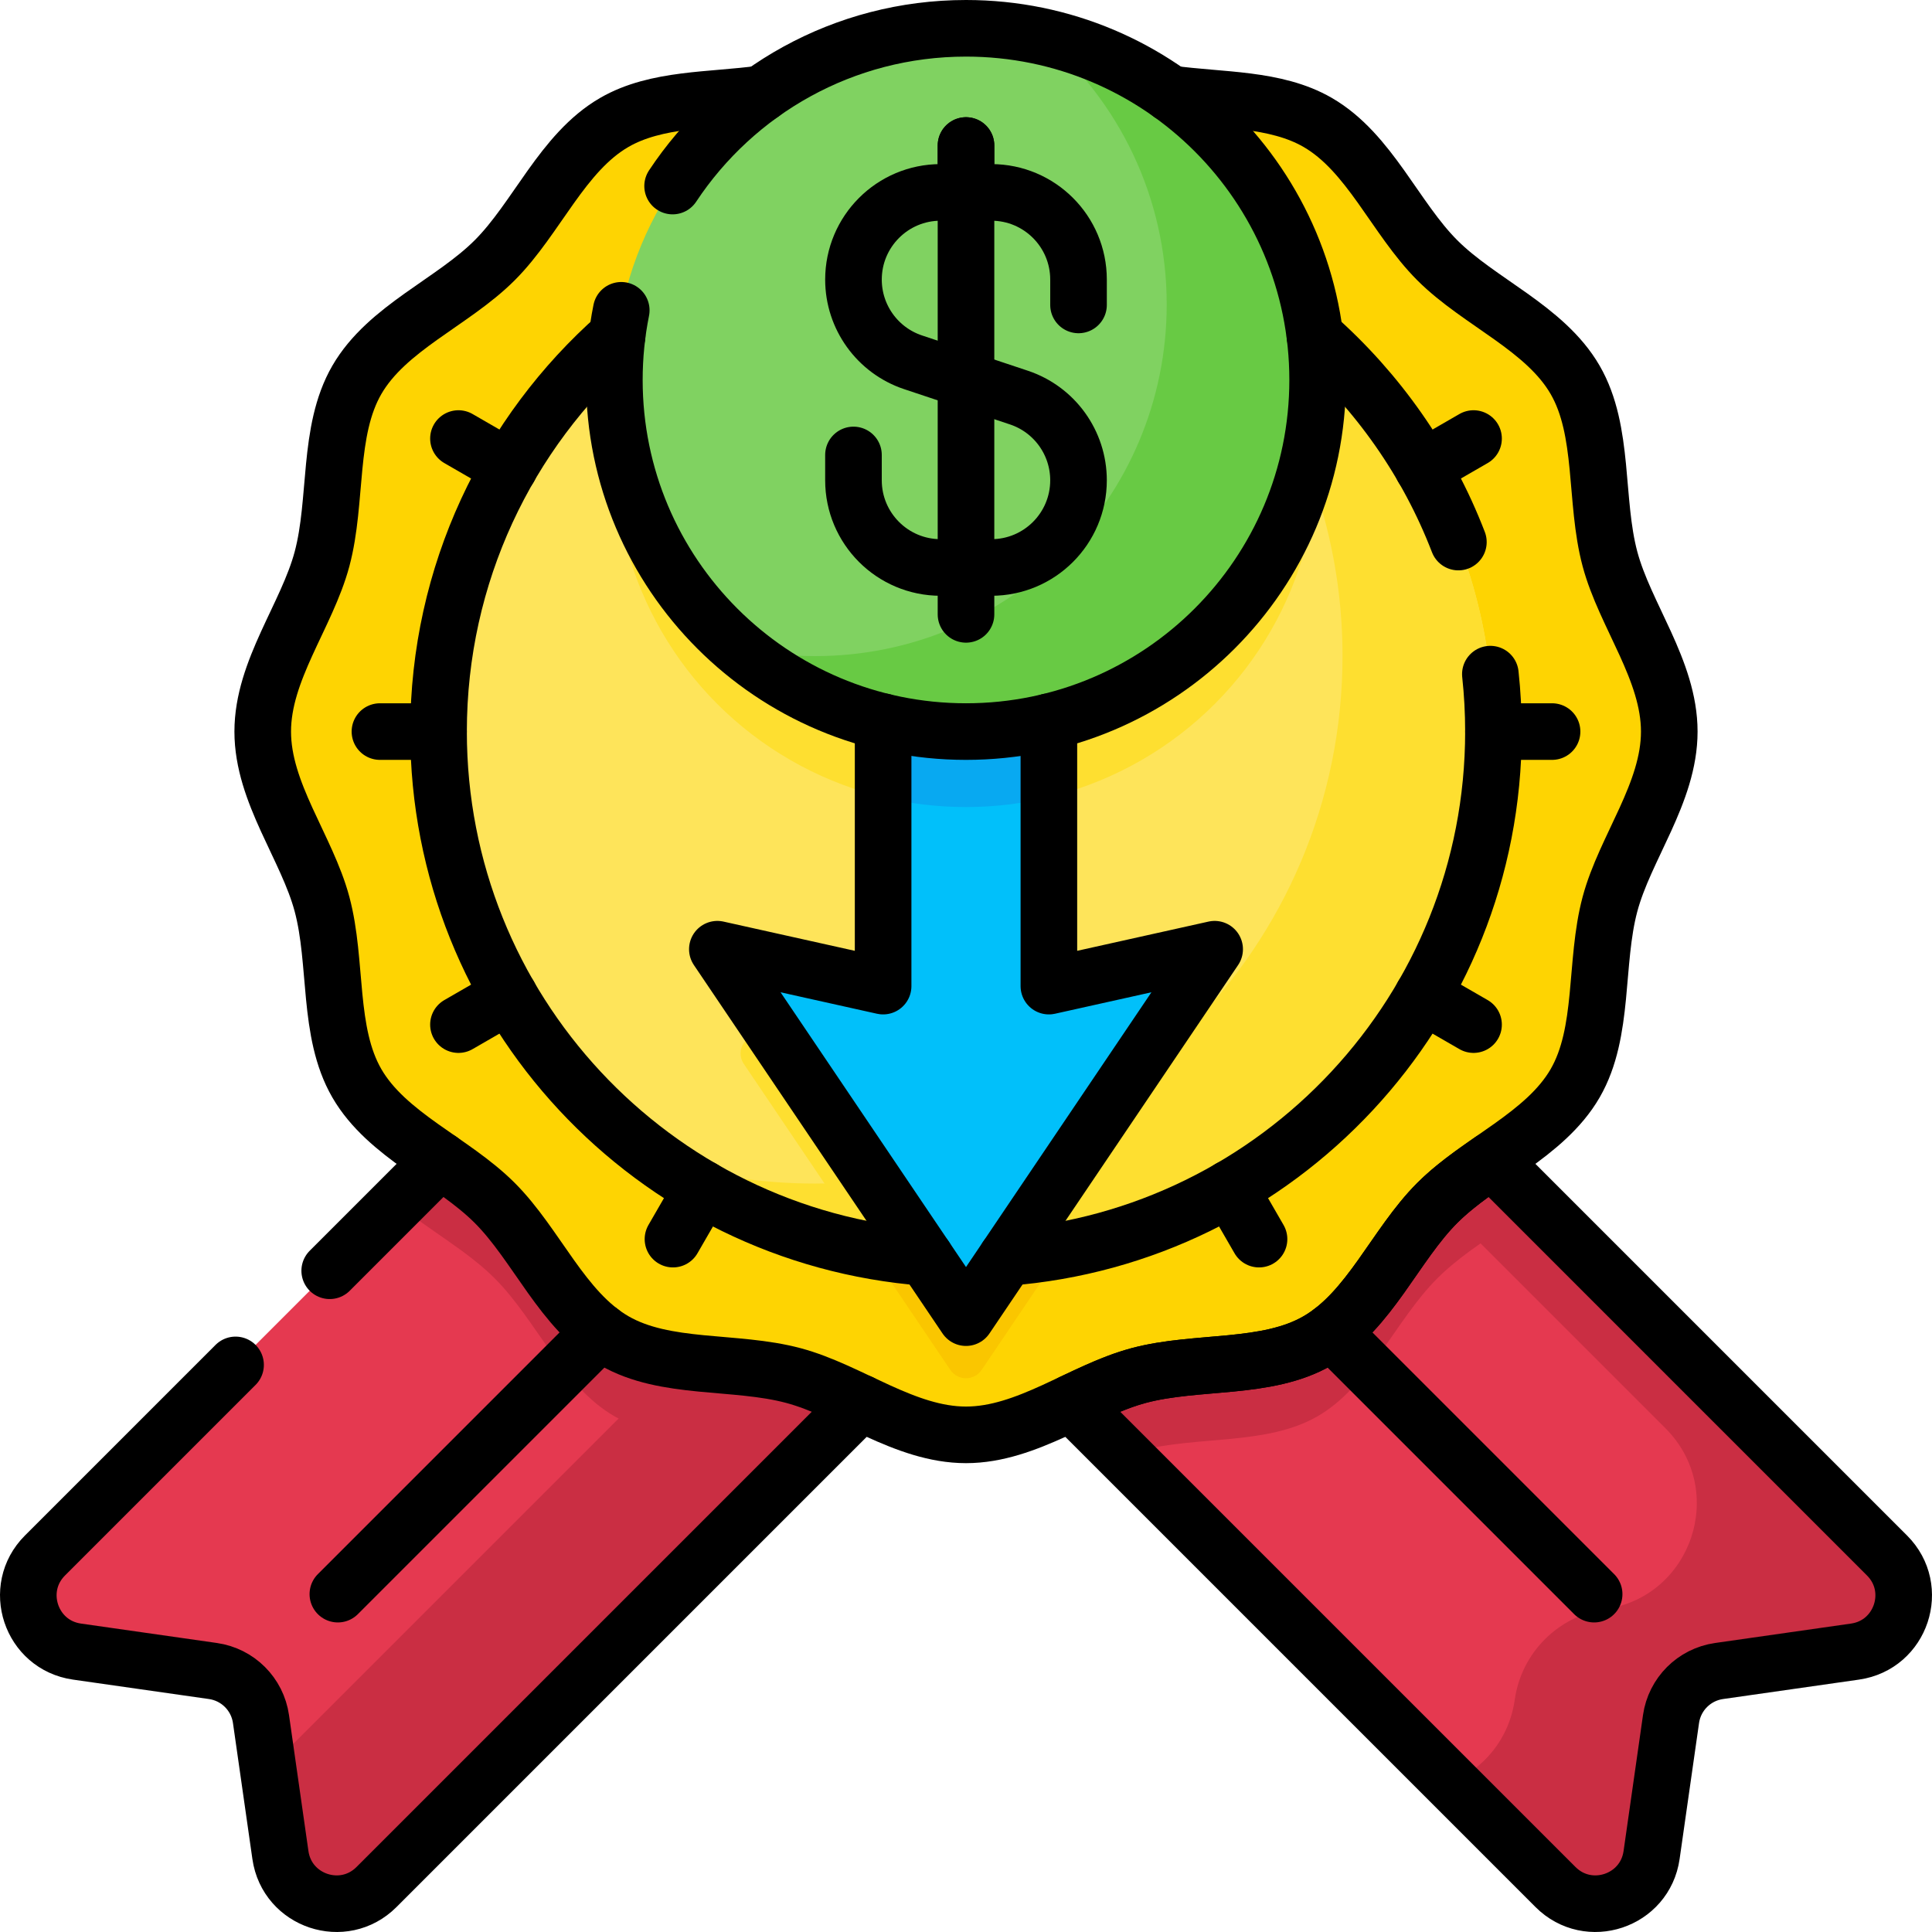
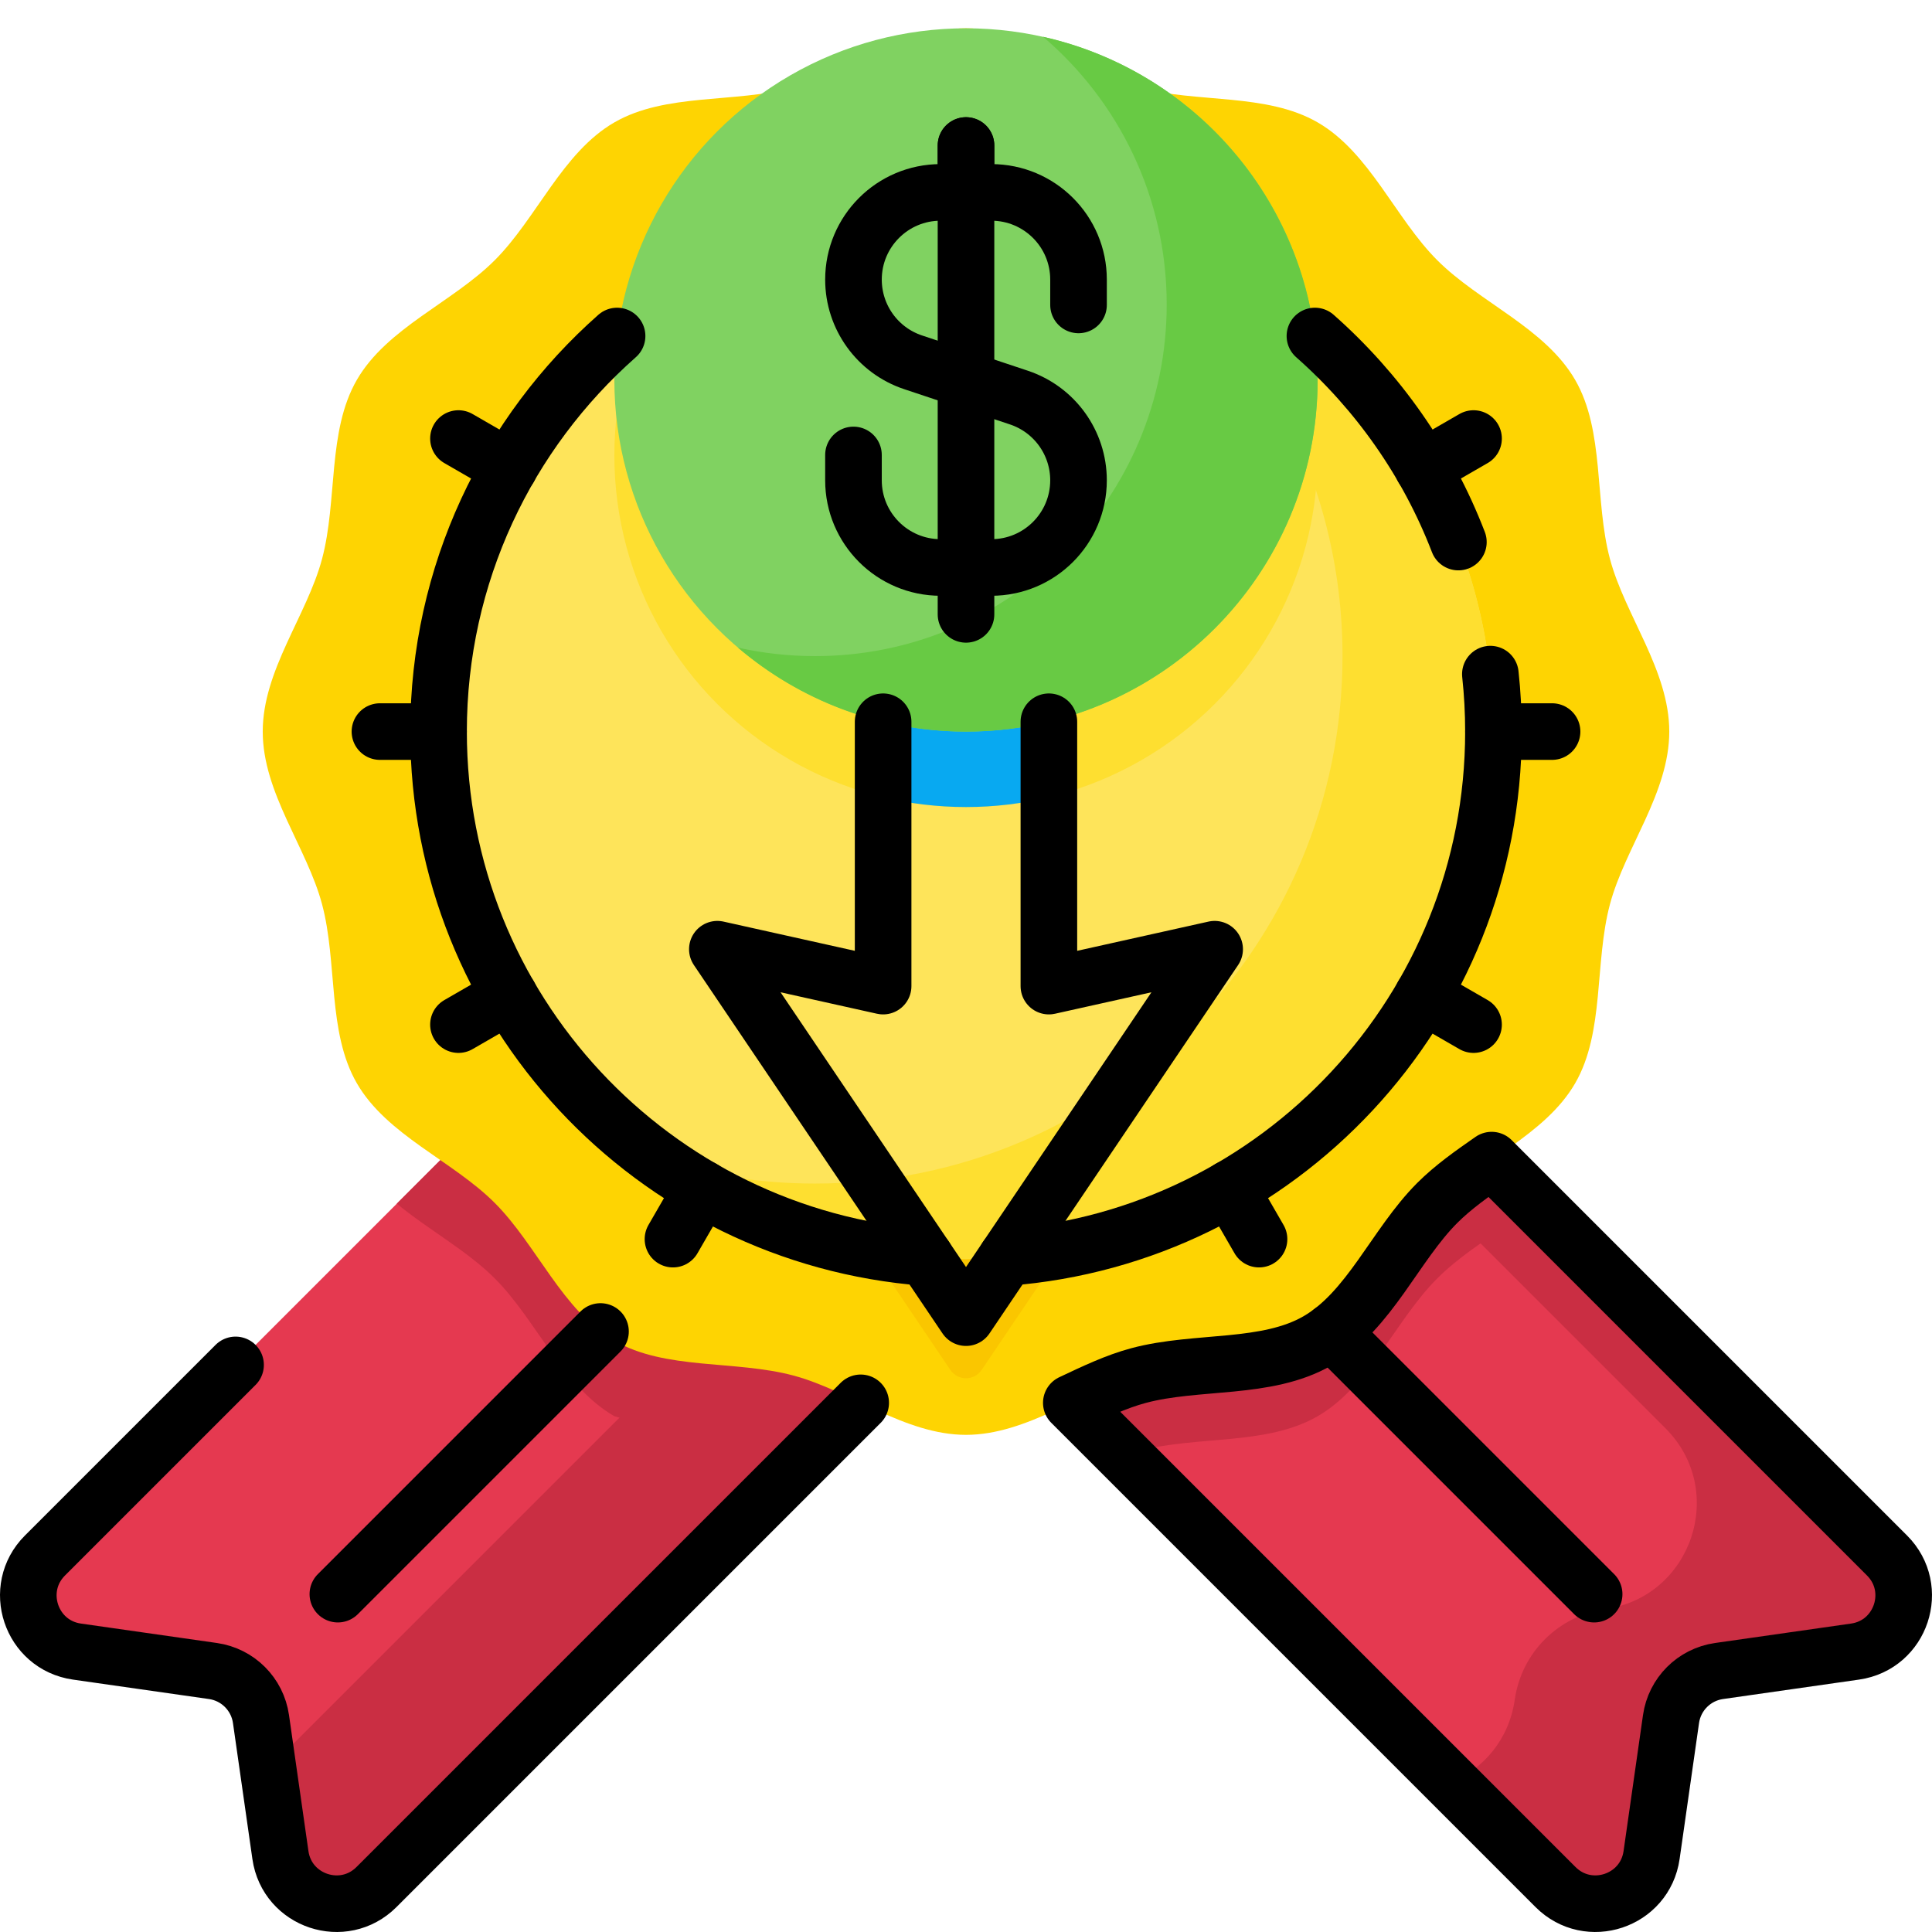
<svg xmlns="http://www.w3.org/2000/svg" version="1.1" id="Capa_1" x="0px" y="0px" viewBox="0 0 512 512" style="enable-background:new 0 0 512 512;" xml:space="preserve" width="512" height="512">
  <g>
    <path style="fill:#E53950;" d="M74.312,491.605l-5.149-36.04c-0.943-6.6-6.128-11.785-12.728-12.728l-36.04-5.149&#10;&#09;&#09;C8.159,435.94,3.17,420.972,11.91,412.232l176.467-176.467l87.858,87.858L99.768,500.09&#10;&#09;&#09;C91.028,508.83,76.06,503.841,74.312,491.605z" />
    <path style="fill:#E53950;" d="M437.688,491.605l5.149-36.04c0.943-6.6,6.128-11.785,12.728-12.728l36.04-5.149&#10;&#09;&#09;c12.236-1.748,17.226-16.716,8.485-25.456L323.623,235.765l-87.858,87.858L412.232,500.09&#10;&#09;&#09;C420.972,508.83,435.94,503.841,437.688,491.605z" />
-     <path style="fill:#CA2E43;" d="M323.623,235.765L256,303.387l-67.623-67.623l-83.219,83.219&#10;&#09;&#09;c8.329,6.884,18.507,12.358,25.941,19.792c11.178,11.178,17.924,28.562,31.697,36.531c13.578,7.855,31.963,5.084,47.471,9.229&#10;&#09;&#09;c1.291,0.345,2.578,0.747,3.862,1.194L256,343.858l41.871,41.871c1.285-0.447,2.572-0.849,3.862-1.194&#10;&#09;&#09;c15.507-4.145,33.893-1.373,47.47-9.228c13.773-7.969,20.52-25.353,31.697-36.531c7.434-7.434,17.612-12.908,25.941-19.792&#10;&#09;&#09;L323.623,235.765z" />
+     <path style="fill:#CA2E43;" d="M323.623,235.765L256,303.387l-67.623-67.623l-83.219,83.219&#10;&#09;&#09;c8.329,6.884,18.507,12.358,25.941,19.792c11.178,11.178,17.924,28.562,31.697,36.531c1.291,0.345,2.578,0.747,3.862,1.194L256,343.858l41.871,41.871c1.285-0.447,2.572-0.849,3.862-1.194&#10;&#09;&#09;c15.507-4.145,33.893-1.373,47.47-9.228c13.773-7.969,20.52-25.353,31.697-36.531c7.434-7.434,17.612-12.908,25.941-19.792&#10;&#09;&#09;L323.623,235.765z" />
    <path style="fill:#CA2E43;" d="M188.377,235.765l-10,10l48.497,48.497c5.17,5.17,5.17,13.552,0,18.722L78.49,461.368&#10;&#09;&#09;c-2.364,2.364-4.969,4.194-7.708,5.527l3.53,24.71c1.748,12.236,16.716,17.226,25.456,8.485l176.467-176.467L188.377,235.765z" />
    <path style="fill:#CA2E43;" d="M500.09,412.232L323.623,235.765l-12.5,12.5L441.368,378.51&#10;&#09;&#09;c16.454,16.454,7.062,44.632-15.974,47.922h0c-12.424,1.775-22.186,11.537-23.961,23.961v0&#10;&#09;&#09;c-1.521,10.649-8.361,18.382-16.902,21.995l27.702,27.702c8.74,8.74,23.708,3.751,25.456-8.485l5.149-36.04&#10;&#09;&#09;c0.943-6.6,6.128-11.785,12.728-12.728l36.04-5.149C503.841,435.94,508.83,420.972,500.09,412.232z" />
    <path style="fill:#FED402;" d="M442.375,193.875c0,16.251-11.709,30.745-15.715,45.733c-4.145,15.508-1.373,33.893-9.229,47.471&#10;&#09;&#09;c-7.969,13.773-25.353,20.52-36.531,31.697c-11.178,11.177-17.924,28.562-31.697,36.53c-13.577,7.855-31.963,5.084-47.47,9.228&#10;&#09;&#09;c-14.988,4.006-29.482,15.715-45.733,15.715c-16.251,0-30.745-11.709-45.733-15.715c-15.508-4.145-33.893-1.373-47.471-9.229&#10;&#09;&#09;c-13.773-7.969-20.52-25.353-31.697-36.531c-11.178-11.178-28.562-17.924-36.53-31.697c-7.855-13.577-5.084-31.963-9.228-47.47&#10;&#09;&#09;c-4.006-14.988-15.715-29.482-15.715-45.733c0-16.251,11.709-30.745,15.715-45.733c4.145-15.508,1.373-33.893,9.229-47.471&#10;&#09;&#09;c7.969-13.773,25.353-20.52,36.531-31.697c11.178-11.178,17.924-28.562,31.697-36.53c13.577-7.855,31.963-5.084,47.47-9.228&#10;&#09;&#09;C225.255,19.209,239.749,7.5,256,7.5c16.251,0,30.745,11.709,45.733,15.715c15.508,4.145,33.893,1.373,47.471,9.229&#10;&#09;&#09;c13.773,7.969,20.52,25.353,31.697,36.531c11.178,11.178,28.562,17.924,36.53,31.697c7.855,13.577,5.084,31.963,9.228,47.47&#10;&#09;&#09;C430.666,163.13,442.375,177.624,442.375,193.875z" />
    <path style="fill:#FAC600;" d="M277.965,275.094v-62.202c0-2.761-2.239-5-5-5l-33.929,0c-2.761,0-5,2.239-5,5v62.202&#10;&#09;&#09;c0,3.199-2.963,5.576-6.086,4.881l-25.59-5.695c-4.413-0.982-7.759,3.931-5.231,7.678l54.727,81.089&#10;&#09;&#09;c1.982,2.937,6.307,2.937,8.289,0l54.727-81.089c2.529-3.747-0.818-8.66-5.231-7.678l-25.59,5.695&#10;&#09;&#09;C280.928,280.67,277.965,278.294,277.965,275.094z" />
    <circle style="fill:#FEE45A;" cx="256" cy="193.875" r="139.781" />
-     <path style="fill:#FEDF30;" d="M309.641,274.28l-25.59,5.695c-3.123,0.695-6.086-1.681-6.086-4.881v-62.202c0-2.761-2.239-5-5-5&#10;&#09;&#09;l-33.929,0c-2.761,0-5,2.239-5,5v62.202c0,3.199-2.963,5.576-6.086,4.881l-25.59-5.695c-4.413-0.982-7.76,3.931-5.231,7.678&#10;&#09;&#09;l33.319,49.368c8.285,1.53,16.825,2.33,25.553,2.33s17.268-0.8,25.553-2.33l33.319-49.368&#10;&#09;&#09;C317.4,278.21,314.054,273.298,309.641,274.28z" />
    <circle style="fill:#FEDF30;" cx="256" cy="120.688" r="93.188" />
    <path style="fill:#FEDF30;" d="M297.643,60.402c35.214,25.381,58.138,66.75,58.138,113.473&#10;&#09;&#09;c0,77.199-62.582,139.781-139.781,139.781c-14.503,0-28.49-2.209-41.643-6.308c22.969,16.555,51.167,26.308,81.643,26.308&#10;&#09;&#09;c77.199,0,139.781-62.582,139.781-139.781C395.781,131.179,354.504,78.124,297.643,60.402z" />
-     <polygon style="fill:#01C0FA;" points="277.965,261.329 277.965,187.892 234.036,187.892 234.036,261.329 190.106,251.553 &#10;&#09;&#09;256,349.188 321.894,251.553 &#09;" />
    <path style="fill:#08A9F1;" d="M234.036,211.271c7.043,1.702,14.398,2.604,21.964,2.604s14.921-0.902,21.965-2.604v-23.379&#10;&#09;&#09;l-43.929,0V211.271z" />
    <circle style="fill:#80D261;" cx="256" cy="100.688" r="93.188" />
    <path style="fill:#68CA44;" d="M276.428,9.746c20.047,17.093,32.76,42.532,32.76,70.941c0,51.466-41.721,93.188-93.187,93.188&#10;&#09;&#09;c-7.017,0-13.854-0.776-20.428-2.246c16.27,13.872,37.371,22.246,60.428,22.246c51.466,0,93.188-41.721,93.188-93.188&#10;&#09;&#09;C349.188,56.239,318.068,19.059,276.428,9.746z" />
    <line style="fill:none;stroke:#000000;stroke-width:15;stroke-linecap:round;stroke-linejoin:round;stroke-miterlimit:10;" x1="89.537" y1="422.463" x2="159.139" y2="352.861" />
    <line style="fill:none;stroke:#000000;stroke-width:15;stroke-linecap:round;stroke-linejoin:round;stroke-miterlimit:10;" x1="422.463" y1="422.463" x2="352.861" y2="352.861" />
    <line style="fill:none;stroke:#000000;stroke-width:15;stroke-linecap:round;stroke-linejoin:round;stroke-miterlimit:10;" x1="256" y1="54.094" x2="256" y2="38.562" />
    <line style="fill:none;stroke:#000000;stroke-width:15;stroke-linecap:round;stroke-linejoin:round;stroke-miterlimit:10;" x1="134.946" y1="123.984" x2="121.495" y2="116.219" />
    <line style="fill:none;stroke:#000000;stroke-width:15;stroke-linecap:round;stroke-linejoin:round;stroke-miterlimit:10;" x1="116.219" y1="193.875" x2="100.688" y2="193.875" />
    <line style="fill:none;stroke:#000000;stroke-width:15;stroke-linecap:round;stroke-linejoin:round;stroke-miterlimit:10;" x1="134.946" y1="263.766" x2="121.495" y2="271.531" />
    <line style="fill:none;stroke:#000000;stroke-width:15;stroke-linecap:round;stroke-linejoin:round;stroke-miterlimit:10;" x1="186.109" y1="314.929" x2="178.344" y2="328.38" />
    <line style="fill:none;stroke:#000000;stroke-width:15;stroke-linecap:round;stroke-linejoin:round;stroke-miterlimit:10;" x1="325.891" y1="314.929" x2="333.656" y2="328.38" />
    <line style="fill:none;stroke:#000000;stroke-width:15;stroke-linecap:round;stroke-linejoin:round;stroke-miterlimit:10;" x1="377.054" y1="263.766" x2="390.505" y2="271.531" />
    <line style="fill:none;stroke:#000000;stroke-width:15;stroke-linecap:round;stroke-linejoin:round;stroke-miterlimit:10;" x1="395.781" y1="193.875" x2="411.313" y2="193.875" />
    <line style="fill:none;stroke:#000000;stroke-width:15;stroke-linecap:round;stroke-linejoin:round;stroke-miterlimit:10;" x1="377.054" y1="123.984" x2="390.505" y2="116.219" />
    <polyline style="fill:none;stroke:#000000;stroke-width:15;stroke-linecap:round;stroke-linejoin:round;stroke-miterlimit:10;" points="&#10;&#09;&#09;234.036,191.272 234.036,261.329 190.106,251.553 256,349.188 321.894,251.553 277.965,261.329 277.965,191.272 &#09;" />
-     <path style="fill:none;stroke:#000000;stroke-width:15;stroke-linecap:round;stroke-linejoin:round;stroke-miterlimit:10;" d="&#10;&#09;&#09;M178.247,49.304C194.928,24.113,223.524,7.5,256,7.5c51.466,0,93.188,41.721,93.188,93.188S307.466,193.875,256,193.875&#10;&#09;&#09;s-93.188-41.721-93.188-93.188c0-6.317,0.629-12.487,1.827-18.452" />
    <path style="fill:none;stroke:#000000;stroke-width:15;stroke-linecap:round;stroke-linejoin:round;stroke-miterlimit:10;" d="&#10;&#09;&#09;M285.82,80.808v-6.714c0-12.761-10.345-23.106-23.106-23.106h-13.428c-12.761,0-23.106,10.345-23.106,23.106v0&#10;&#09;&#09;c0,9.946,6.364,18.775,15.799,21.92l28.041,9.347c9.435,3.145,15.799,11.975,15.799,21.92v0c0,12.761-10.345,23.106-23.106,23.106&#10;&#09;&#09;h-13.428c-12.761,0-23.106-10.345-23.106-23.106v-6.714" />
    <line style="fill:none;stroke:#000000;stroke-width:15;stroke-linecap:round;stroke-linejoin:round;stroke-miterlimit:10;" x1="256" y1="38.562" x2="256" y2="162.812" />
-     <line style="fill:none;stroke:#000000;stroke-width:15;stroke-linecap:round;stroke-linejoin:round;stroke-miterlimit:10;" x1="116.698" y1="307.444" x2="87.378" y2="336.764" />
    <path style="fill:none;stroke:#000000;stroke-width:15;stroke-linecap:round;stroke-linejoin:round;stroke-miterlimit:10;" d="&#10;&#09;&#09;M62.427,361.715L11.91,412.232c-8.74,8.74-3.751,23.708,8.485,25.456l36.04,5.149c6.6,0.943,11.785,6.128,12.728,12.728&#10;&#09;&#09;l5.149,36.04c1.748,12.236,16.716,17.226,25.456,8.485l128.324-128.324" />
    <path style="fill:none;stroke:#000000;stroke-width:15;stroke-linecap:round;stroke-linejoin:round;stroke-miterlimit:10;" d="&#10;&#09;&#09;M500.09,412.232L395.302,307.444c-5.124,3.557-10.201,7.132-14.401,11.332c-11.178,11.177-17.924,28.562-31.697,36.531&#10;&#09;&#09;c-13.577,7.855-31.963,5.083-47.47,9.228c-5.973,1.596-11.867,4.416-17.826,7.231L412.232,500.09&#10;&#09;&#09;c8.74,8.74,23.708,3.751,25.456-8.485l5.149-36.04c0.943-6.6,6.128-11.785,12.728-12.728l36.04-5.149&#10;&#09;&#09;C503.841,435.94,508.83,420.972,500.09,412.232z" />
-     <path style="fill:none;stroke:#000000;stroke-width:15;stroke-linecap:round;stroke-linejoin:round;stroke-miterlimit:10;" d="&#10;&#09;&#09;M201.819,24.861c-13.407,1.851-27.844,1.115-39.023,7.583c-13.773,7.969-20.52,25.353-31.697,36.531s-28.562,17.924-36.531,31.697&#10;&#09;&#09;c-7.856,13.578-5.084,31.963-9.229,47.471c-4.006,14.988-15.715,29.482-15.715,45.733s11.709,30.745,15.715,45.733&#10;&#09;&#09;c4.145,15.507,1.373,33.893,9.228,47.47c7.969,13.773,25.353,20.52,36.531,31.697s17.924,28.562,31.697,36.531&#10;&#09;&#09;c13.578,7.855,31.963,5.084,47.471,9.229c14.988,4.006,29.482,15.715,45.733,15.715s30.745-11.709,45.733-15.715&#10;&#09;&#09;c15.507-4.145,33.893-1.373,47.47-9.228c13.773-7.969,20.52-25.353,31.697-36.531s28.562-17.924,36.531-31.697&#10;&#09;&#09;c7.855-13.578,5.084-31.963,9.229-47.471c4.006-14.988,15.715-29.482,15.715-45.733s-11.709-30.745-15.715-45.733&#10;&#09;&#09;c-4.145-15.507-1.373-33.893-9.228-47.47c-7.969-13.773-25.353-20.52-36.531-31.697s-17.924-28.562-31.697-36.531&#10;&#09;&#09;c-11.178-6.468-25.616-5.732-39.023-7.583" />
    <path style="fill:none;stroke:#000000;stroke-width:15;stroke-linecap:round;stroke-linejoin:round;stroke-miterlimit:10;" d="&#10;&#09;&#09;M163.533,89.047c-29.015,25.613-47.314,63.083-47.314,104.828c0,73.58,56.851,133.881,129.024,139.374" />
    <path style="fill:none;stroke:#000000;stroke-width:15;stroke-linecap:round;stroke-linejoin:round;stroke-miterlimit:10;" d="&#10;&#09;&#09;M386.488,143.653c-8.153-21.169-21.31-39.854-38.02-54.606" />
    <path style="fill:none;stroke:#000000;stroke-width:15;stroke-linecap:round;stroke-linejoin:round;stroke-miterlimit:10;" d="&#10;&#09;&#09;M266.757,333.249c72.173-5.493,129.024-65.794,129.024-139.374c0-5.143-0.278-10.22-0.819-15.219" />
  </g>
</svg>